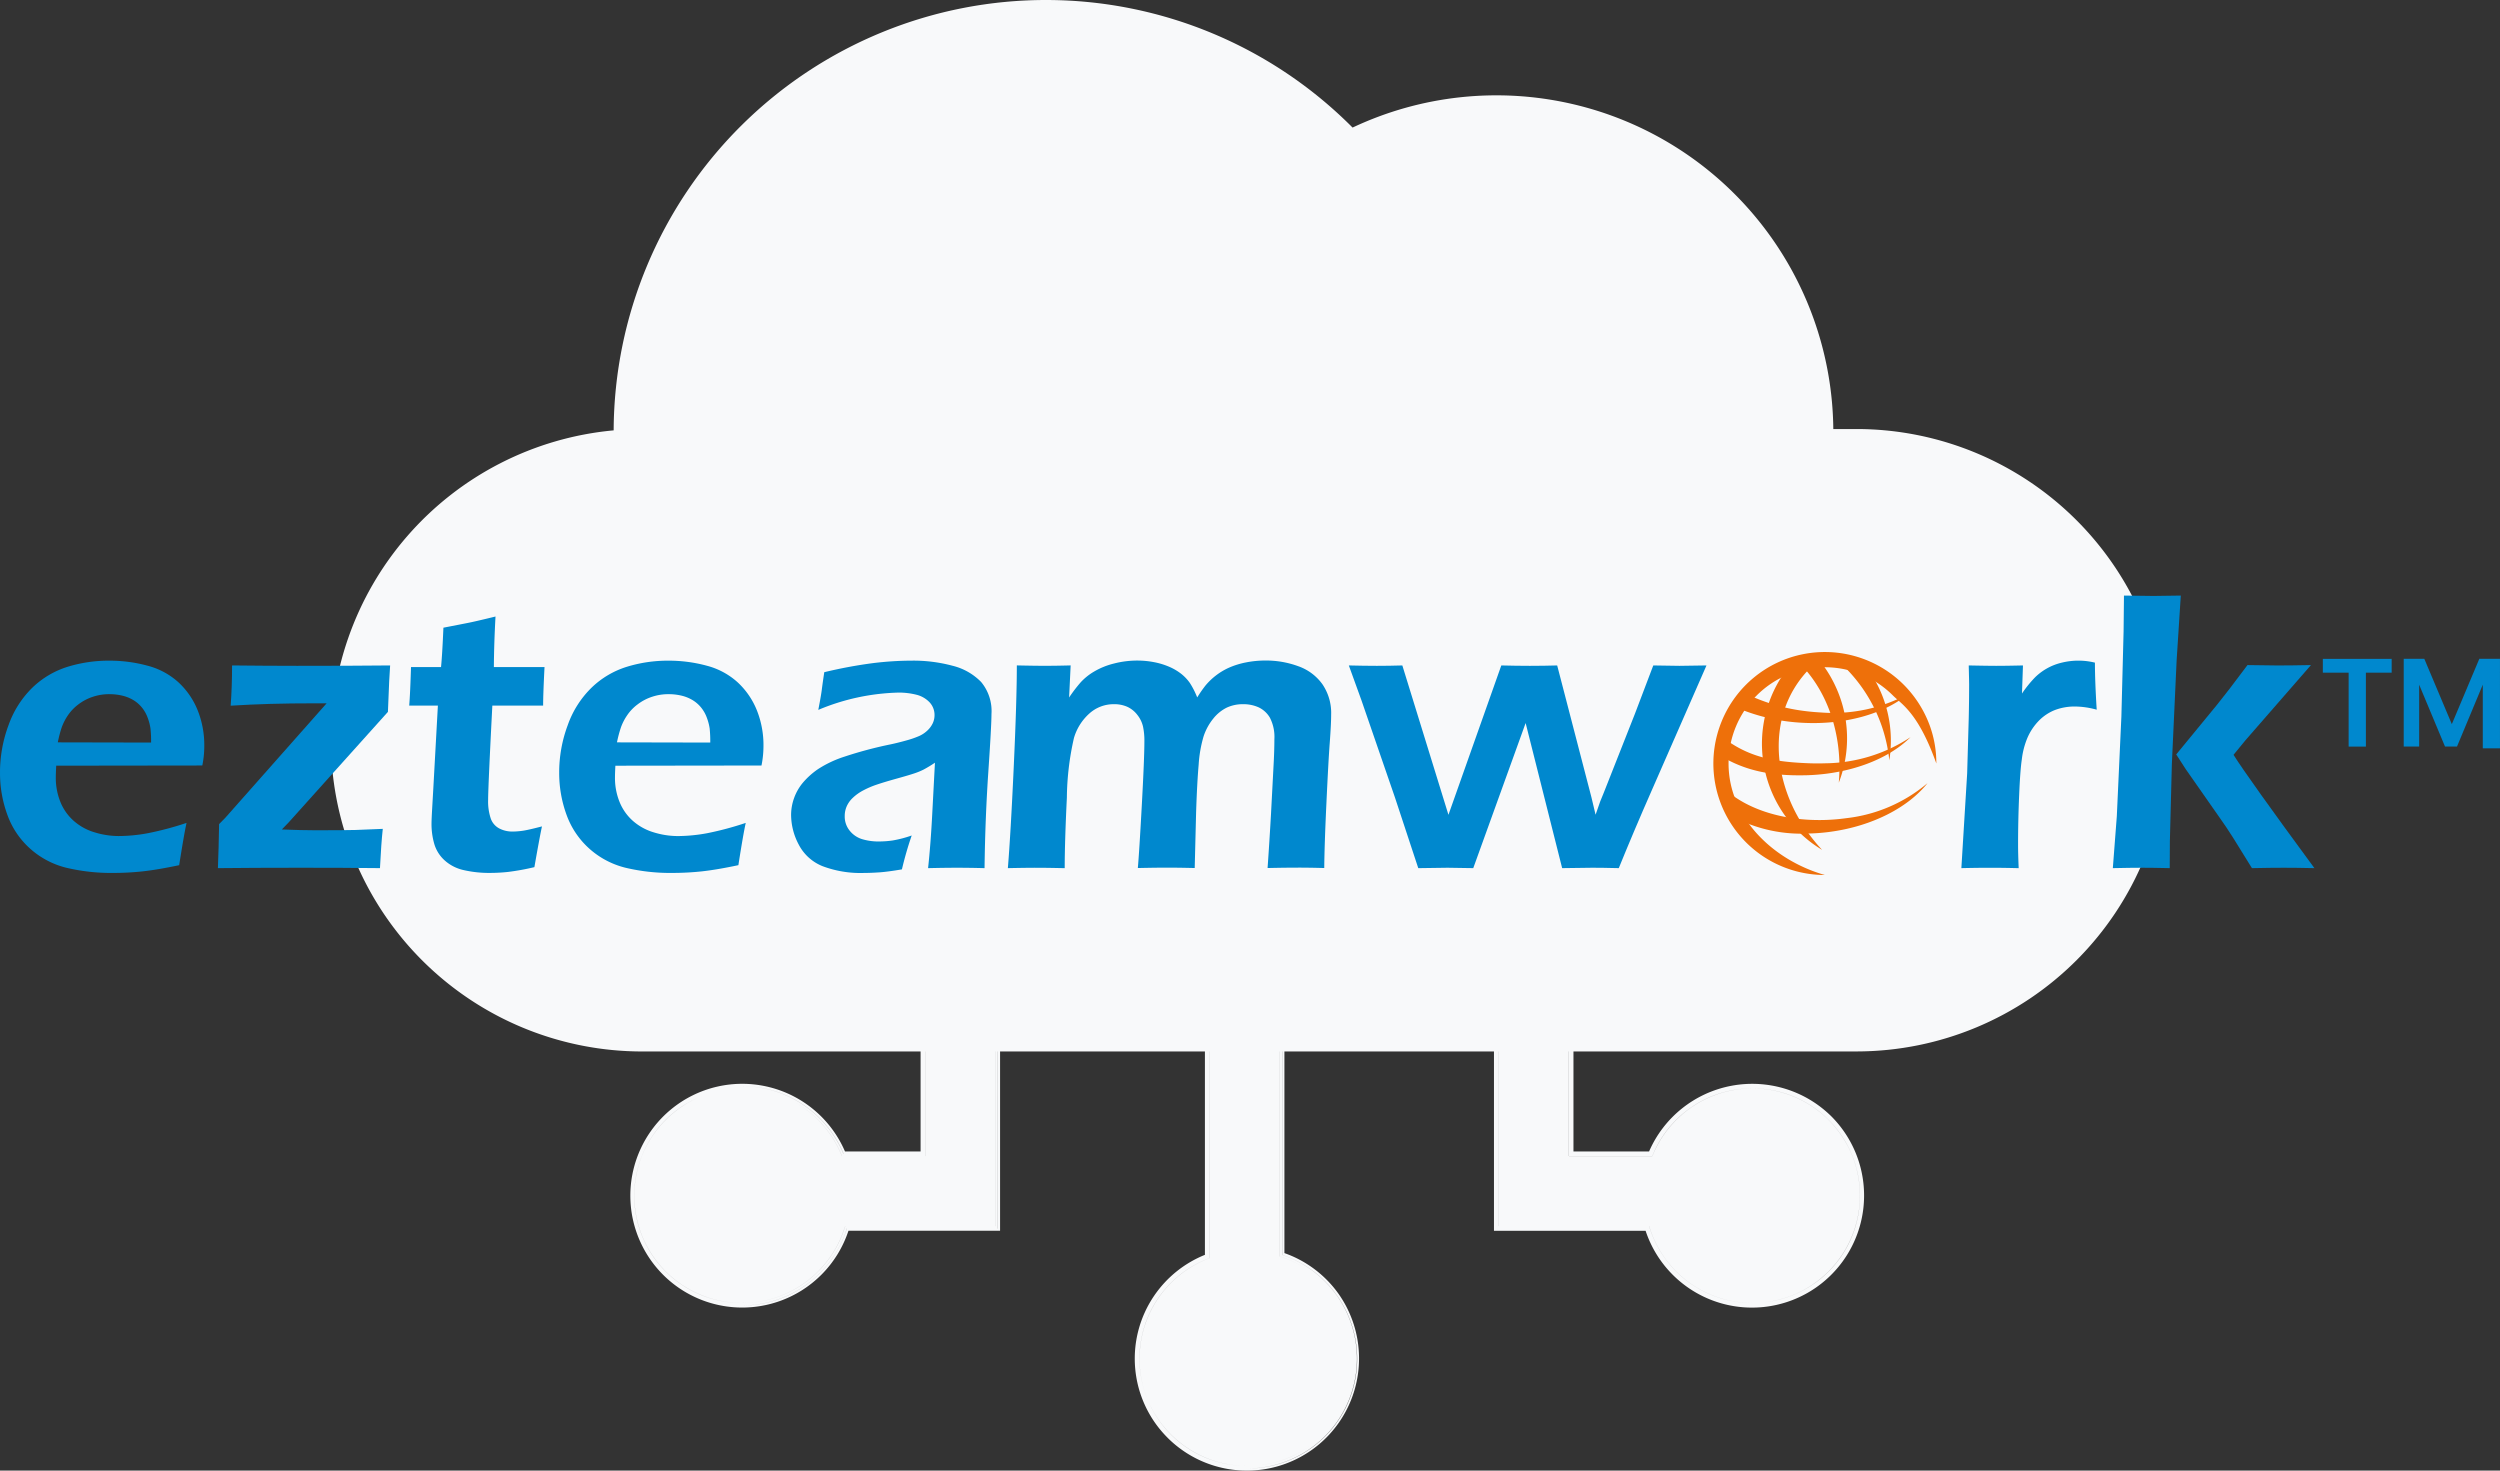
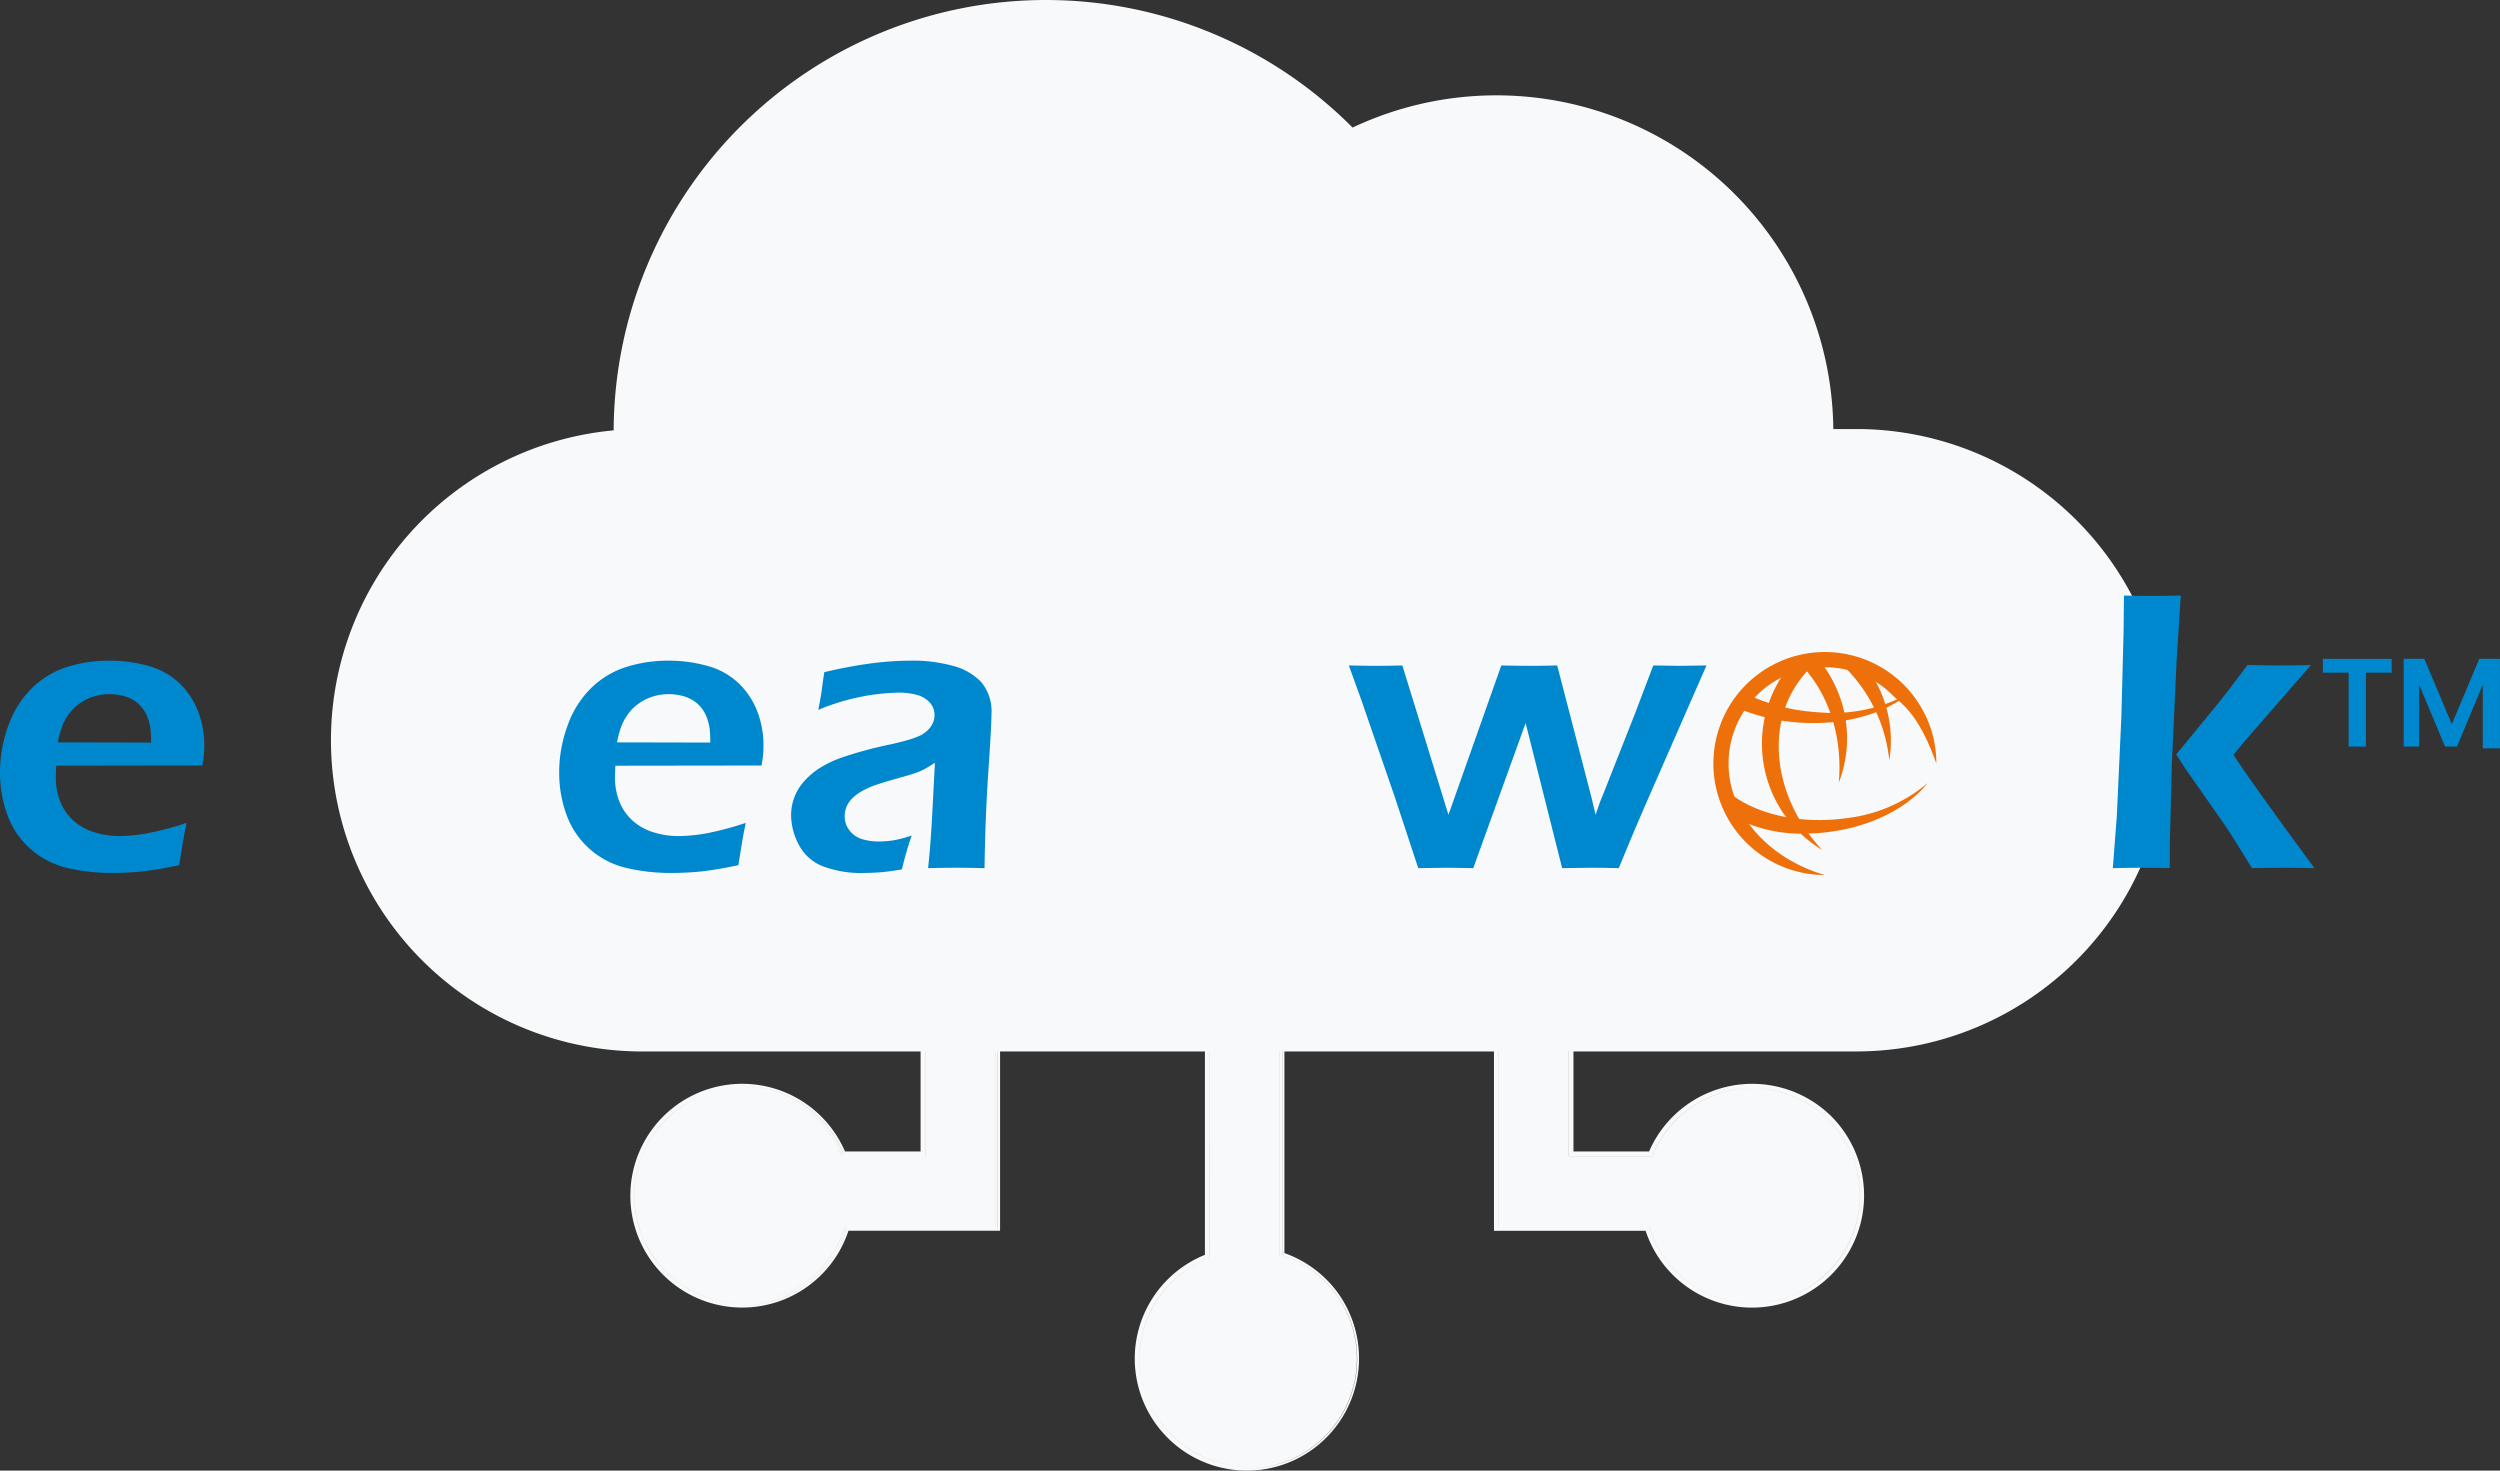
<svg xmlns="http://www.w3.org/2000/svg" width="340" height="200" viewBox="0 0 340 200">
  <rect x="0" y="0" width="340" height="200" fill="#333333" stroke="none" />
  <g id="组_470" data-name="组 470" transform="translate(-790 -1999)">
    <path id="联合_3" data-name="联合 3" d="M105.8,195.541a15.194,15.194,0,0,1-1.8-19.371,15.254,15.254,0,0,1,6.869-5.511V143H83.009v24.383H62.39a15.215,15.215,0,1,1-.472-10.784H72.2V143H34.322a42.324,42.324,0,0,1-3.865-84.47A58.792,58.792,0,0,1,130.95,17.35a45.824,45.824,0,0,1,65.38,41h3.348a42.323,42.323,0,0,1,0,84.645H160.991V156.6h10.283A15.3,15.3,0,0,1,196.1,151.86a15.245,15.245,0,1,1-25.3,15.526h-20.62V143h-28.5V170.42A15.242,15.242,0,0,1,129,175.9a15.253,15.253,0,0,1-23.2,19.644Zm15.583-24.873.209.077a14.759,14.759,0,0,1,4.01,2.145,15.036,15.036,0,0,1,3.153,3.219,14.922,14.922,0,0,1-12.15,23.605h.008a14.905,14.905,0,0,0,12.157-23.605,14.9,14.9,0,0,0-7.163-5.364l-.209-.077V143h-.015Zm-9.872.424-.4.162a14.6,14.6,0,0,0-6.582,5.28,14.58,14.58,0,0,0,6.373,21.69,14.648,14.648,0,0,0,5.7,1.143,14.632,14.632,0,0,1-13.481-8.908,14.592,14.592,0,0,1,1.418-13.925,14.611,14.611,0,0,1,6.582-5.28l.4-.162V143h-.007Zm9.546-.216.427.147a14.583,14.583,0,0,1,.821,27.2,14.344,14.344,0,0,1-3.968,1.044,14.322,14.322,0,0,0,3.975-1.044,14.59,14.59,0,0,0-.82-27.2l-.427-.147V143h-.008ZM62.1,167.308a14.694,14.694,0,0,1-2.114,4.108A14.937,14.937,0,0,1,47.9,177.544h.007a14.864,14.864,0,0,0,8.851-2.886,14.926,14.926,0,0,0,5.35-7.349l.071-.216h-.016Zm123.228-19.6,0,0h.008a14.913,14.913,0,1,1-.008,29.825h.009a14.971,14.971,0,0,0,13.783-9.109,14.93,14.93,0,0,0-13.783-20.718h0Zm-13.91,19.475a14.61,14.61,0,0,0,2.075,4.022,14.621,14.621,0,0,0,11.823,6,14.638,14.638,0,0,1-13.891-10.02l-.147-.432h-.008Zm-109.62,0a14.259,14.259,0,0,1-2.075,4.022,14.621,14.621,0,0,1-11.82,6,14.621,14.621,0,0,0,11.828-6,14.282,14.282,0,0,0,2.075-4.022l.147-.432h-.006ZM42.2,149.169a14.557,14.557,0,0,0-8.936,13.447,14.512,14.512,0,0,0,4.282,10.32A14.6,14.6,0,0,0,47.894,177.2a14.628,14.628,0,0,1-13.48-8.908,14.659,14.659,0,0,1,0-11.363,14.653,14.653,0,0,1,26.924-.092l.163.385h.006l-.162-.385A14.638,14.638,0,0,0,47.9,148.026h-.008A14.511,14.511,0,0,0,42.2,149.169Zm148.816,0a14.65,14.65,0,0,1,7.79,7.765A14.6,14.6,0,0,1,187.053,177.1a14.347,14.347,0,0,0,3.965-1.043,14.552,14.552,0,0,0,8.936-13.446,14.5,14.5,0,0,0-4.282-10.321,14.6,14.6,0,0,0-10.353-4.269h0A14.668,14.668,0,0,1,191.012,149.169ZM82.692,167.092h.015V143h-.014Zm67.839-.006h0Zm.292-.333h.008V143h-.008Zm-68.441,0h.007V143h-.007Zm78-9.525h11.328l-.008-.015h-11.32Zm16.795-6.739a14.514,14.514,0,0,0-5.3,6.353l-.163.385h.008l.163-.385a14.638,14.638,0,0,1,13.437-8.816h0A14.571,14.571,0,0,0,177.174,150.489ZM72.835,157.227h.008V143h-.008Zm87.529-.015h.015V143h-.015ZM47.9,147.718a14.958,14.958,0,0,1,13.728,9.008l.085.193h.015l-.085-.193a14.958,14.958,0,0,0-13.737-9.009H47.9Z" transform="translate(843 1999)" fill="#f8f9fa" />
    <g id="组_469" data-name="组 469" transform="translate(747.813 1324.639)">
      <g id="组_466" data-name="组 466" transform="translate(42.187 755.361)">
        <path id="路径_1700" data-name="路径 1700" d="M321.855,49.979q-.35,1.6-1,5.749-2.929.618-4.934.839a37.472,37.472,0,0,1-4.039.216,26.219,26.219,0,0,1-6.357-.7,11.486,11.486,0,0,1-4.922-2.586,11.265,11.265,0,0,1-3.116-4.618,16.512,16.512,0,0,1-1-5.741,18.4,18.4,0,0,1,1.163-6.46,13.352,13.352,0,0,1,3.266-5.118,12.076,12.076,0,0,1,4.784-2.817,18.954,18.954,0,0,1,5.614-.827,19.672,19.672,0,0,1,5.258.689,9.966,9.966,0,0,1,4.188,2.26,10.532,10.532,0,0,1,2.6,3.776,12.766,12.766,0,0,1,.908,4.909A13.116,13.116,0,0,1,324,42.172l-19.868.027q-.055,1-.057,1.6a8.676,8.676,0,0,0,.626,3.334,6.833,6.833,0,0,0,1.818,2.574,7.5,7.5,0,0,0,2.846,1.56,11.168,11.168,0,0,0,3.251.5,22.3,22.3,0,0,0,4.053-.4A42.727,42.727,0,0,0,321.855,49.979ZM304.347,39.026l12.687.027a16.2,16.2,0,0,0-.083-1.916,7.039,7.039,0,0,0-.366-1.418,4.824,4.824,0,0,0-.773-1.4,4.508,4.508,0,0,0-1.138-1.011,5.224,5.224,0,0,0-1.506-.623,7.5,7.5,0,0,0-1.828-.213,6.99,6.99,0,0,0-2.208.351,6.631,6.631,0,0,0-1.968,1.026,6.193,6.193,0,0,0-1.45,1.511,7.376,7.376,0,0,0-.827,1.607A16.411,16.411,0,0,0,304.347,39.026Z" transform="translate(-296.486 -19.065)" fill="#0088ce" />
-         <path id="路径_1701" data-name="路径 1701" d="M308.565,55.746q.107-2.657.162-5.991c.707-.7,1.165-1.192,1.381-1.465L323.35,33.328h-1.408q-3.6,0-6.32.081t-5.322.243q.191-2.6.189-5.474,4.718.052,8.84.054,7.453,0,12.658-.054-.107,1.137-.3,6.315L318.178,49.538l-.92.947q2.7.11,4.546.11,3.986,0,5.484-.042t3.7-.15q-.221,2.035-.383,5.341-4.766-.055-10.788-.054Q313.392,55.692,308.565,55.746Z" transform="translate(-278.929 -18.678)" fill="#0088ce" />
-         <path id="路径_1702" data-name="路径 1702" d="M337.269,54.037q-.324,1.493-1.03,5.541a32.6,32.6,0,0,1-3.577.651,23.5,23.5,0,0,1-2.439.135,15.442,15.442,0,0,1-3.592-.381,5.681,5.681,0,0,1-2.618-1.342,4.879,4.879,0,0,1-1.4-2.254,9.712,9.712,0,0,1-.366-2.677c0-.236.01-.551.027-.951s.091-1.684.216-3.854l.623-11.3h-3.9q.136-1.626.245-5.241h4.083q.162-1.574.324-5.351l3.2-.624q1-.188,3.884-.895-.2,3.665-.223,6.871h6.889q-.188,3.665-.189,5.241H330.52q-.57,11.054-.572,12.792A7.294,7.294,0,0,0,330.316,53a2.423,2.423,0,0,0,1.178,1.332,3.837,3.837,0,0,0,1.735.406,10,10,0,0,0,1.423-.108Q335.4,54.524,337.269,54.037Z" transform="translate(-263.561 -22.647)" fill="#0088ce" />
        <path id="路径_1703" data-name="路径 1703" d="M352.917,49.979q-.353,1.6-1,5.749-2.929.618-4.934.839a37.55,37.55,0,0,1-4.041.216,26.2,26.2,0,0,1-6.355-.7,11.472,11.472,0,0,1-4.922-2.586,11.3,11.3,0,0,1-3.118-4.618,16.568,16.568,0,0,1-1-5.741,18.346,18.346,0,0,1,1.165-6.46,13.3,13.3,0,0,1,3.266-5.118,12.042,12.042,0,0,1,4.784-2.817,18.925,18.925,0,0,1,5.611-.827,19.691,19.691,0,0,1,5.26.689,9.981,9.981,0,0,1,4.188,2.26,10.525,10.525,0,0,1,2.6,3.776,12.763,12.763,0,0,1,.908,4.909,13.283,13.283,0,0,1-.27,2.625l-19.871.027c-.034.67-.054,1.2-.054,1.6a8.677,8.677,0,0,0,.626,3.334,6.854,6.854,0,0,0,1.816,2.574,7.52,7.52,0,0,0,2.846,1.56,11.18,11.18,0,0,0,3.251.5,22.327,22.327,0,0,0,4.056-.4A42.85,42.85,0,0,0,352.917,49.979ZM335.406,39.026l12.687.027a16.893,16.893,0,0,0-.081-1.916,7.058,7.058,0,0,0-.368-1.418,4.767,4.767,0,0,0-.773-1.4,4.469,4.469,0,0,0-1.138-1.011,5.238,5.238,0,0,0-1.5-.623,7.526,7.526,0,0,0-1.828-.213,6.994,6.994,0,0,0-2.211.351,6.62,6.62,0,0,0-1.965,1.026,6.1,6.1,0,0,0-1.45,1.511,7.168,7.168,0,0,0-.827,1.607A16.369,16.369,0,0,0,335.406,39.026Z" transform="translate(-251.497 -19.065)" fill="#0088ce" />
        <path id="路径_1704" data-name="路径 1704" d="M343.273,34.61q.379-1.954.476-2.741t.336-2.385a62.971,62.971,0,0,1,6.507-1.219,43.844,43.844,0,0,1,5.447-.353,20.458,20.458,0,0,1,5.479.692,8.143,8.143,0,0,1,3.9,2.211,6.181,6.181,0,0,1,1.408,4.365q0,1.542-.429,7.873t-.513,13.08q-2.061-.055-3.8-.054-1.656,0-3.879.054.357-3.279.577-7.591l.356-6.75a17.523,17.523,0,0,1-1.573.95,9.46,9.46,0,0,1-1.224.5q-.677.232-2.385.707t-2.741.827a12.11,12.11,0,0,0-1.86.8,6.26,6.26,0,0,0-1.4,1.006,3.558,3.558,0,0,0-.827,1.165,3.29,3.29,0,0,0-.26,1.313,3.042,3.042,0,0,0,.667,1.968,3.466,3.466,0,0,0,1.663,1.151,7.7,7.7,0,0,0,2.36.326,13.038,13.038,0,0,0,1.828-.137,15.714,15.714,0,0,0,2.591-.677,46.739,46.739,0,0,0-1.33,4.608q-1.921.328-3.062.407t-2.115.081a14.635,14.635,0,0,1-5.611-.92,6.263,6.263,0,0,1-3.241-2.929,8.682,8.682,0,0,1-1.043-4.038,6.767,6.767,0,0,1,.407-2.3,6.874,6.874,0,0,1,1.195-2.088,10.5,10.5,0,0,1,2.034-1.83,15.084,15.084,0,0,1,3.607-1.708,54.515,54.515,0,0,1,6.239-1.666q1.03-.217,2.145-.53a12.97,12.97,0,0,0,1.774-.608,3.962,3.962,0,0,0,1.153-.773,3.239,3.239,0,0,0,.719-.989,2.6,2.6,0,0,0,.233-1.06,2.51,2.51,0,0,0-.694-1.789,3.692,3.692,0,0,0-1.789-1.016,9.732,9.732,0,0,0-2.429-.285A29.886,29.886,0,0,0,343.273,34.61Z" transform="translate(-231.985 -19.065)" fill="#0088ce" />
-         <path id="路径_1705" data-name="路径 1705" d="M352.473,56.132q.379-4.608.8-13.772t.42-13.8q2.3.052,3.739.054,1.652,0,3.58-.054l-.209,4.365a19.78,19.78,0,0,1,1.585-2.076,7.875,7.875,0,0,1,1.857-1.477,10.026,10.026,0,0,1,2.667-1.07,12.63,12.63,0,0,1,3.16-.4,11.946,11.946,0,0,1,2.355.231,9.824,9.824,0,0,1,2.073.65,7.317,7.317,0,0,1,1.6.964,5.976,5.976,0,0,1,1.124,1.2,11.075,11.075,0,0,1,1,1.968,18.08,18.08,0,0,1,1.1-1.587,8.929,8.929,0,0,1,3.212-2.454,10.922,10.922,0,0,1,2.316-.719,13.588,13.588,0,0,1,2.669-.258,12.7,12.7,0,0,1,4.446.773,6.816,6.816,0,0,1,3.278,2.441,6.922,6.922,0,0,1,1.195,4.134q0,1.3-.189,3.82t-.454,8.229q-.269,5.7-.294,8.823-1.984-.055-3.5-.054c-1.192,0-2.6.017-4.208.054q.247-3.5.464-7.319l.326-6.207q.136-2.359.135-3.987a5.7,5.7,0,0,0-.608-2.929,3.51,3.51,0,0,0-1.548-1.418,5.072,5.072,0,0,0-2.1-.422,5.189,5.189,0,0,0-2.211.461,5.419,5.419,0,0,0-1.845,1.5,7.586,7.586,0,0,0-1.315,2.412,17.4,17.4,0,0,0-.672,3.854q-.217,2.48-.348,6.519l-.189,7.537c-1.5-.037-2.75-.054-3.744-.054s-2.326.017-3.99.054q.188-2.087.54-8.538t.351-8.7a9.106,9.106,0,0,0-.191-2.019,3.985,3.985,0,0,0-.77-1.573,3.6,3.6,0,0,0-1.369-1.1,4.379,4.379,0,0,0-1.813-.353A4.926,4.926,0,0,0,363.56,35.1a7.156,7.156,0,0,0-2.1,3.334,38.026,38.026,0,0,0-.962,8.119q-.294,6.032-.294,9.583-2.492-.055-3.759-.054Q355.012,56.078,352.473,56.132Z" transform="translate(-215.404 -19.065)" fill="#0088ce" />
        <path id="路径_1706" data-name="路径 1706" d="M380.86,55.746l-3.175-9.623-4.561-13.229-1.708-4.716q2.083.052,3.815.054,1.649,0,3.462-.054l6.271,20.315,7.189-20.315q2.035.052,3.881.054c1.305,0,2.542-.02,3.719-.054l4.654,17.916q.081.409.569,2.387l.623-1.789q.029-.055.518-1.273l4.205-10.656,2.5-6.585q2.061.052,3.548.054c.815,0,2.041-.02,3.688-.054L412.6,45.2q-2.411,5.476-4.47,10.545-2.278-.055-3.58-.054c-.9,0-2.279.017-4.122.054l-4.966-19.734q-.4,1.056-1.624,4.5l-5.5,15.234q-2.3-.055-3.5-.054Q383.512,55.692,380.86,55.746Z" transform="translate(-187.976 -18.678)" fill="#0088ce" />
-         <path id="路径_1707" data-name="路径 1707" d="M405.422,56.132l.788-12.876.213-7.481q.055-2.308.056-4.637,0-.4-.056-2.574,2.521.052,3.715.054,1.384,0,3.661-.054l-.133,3.82a16.09,16.09,0,0,1,1.759-2.181,7.7,7.7,0,0,1,3.661-2.019,9.428,9.428,0,0,1,4.5,0q0,2.521.243,6.4a11.244,11.244,0,0,0-2.9-.432,7.539,7.539,0,0,0-2.777.474,6.349,6.349,0,0,0-2.171,1.435,7.71,7.71,0,0,0-1.585,2.373,10.742,10.742,0,0,0-.758,2.954q-.213,1.413-.358,4.826t-.145,6.723q0,1.277.081,3.2-2.065-.055-3.773-.054Q407.759,56.078,405.422,56.132Z" transform="translate(-138.676 -19.065)" fill="#0088ce" />
        <path id="路径_1708" data-name="路径 1708" d="M413.862,61.4l.542-7.062.621-13.55.3-11.6q.051-3.149.051-4.859c1.894.034,3.234.052,4.029.052.94,0,2.171-.017,3.7-.052l-.567,8.824-.648,14.067-.27,10.51L421.6,61.4q-2.407-.055-3.786-.054C416.767,61.347,415.447,61.364,413.862,61.4Zm8.622-15.465,5.525-6.727q.707-.87,1.686-2.143t2.478-3.281q2.815.052,4.117.054,1.785,0,4.517-.054l-8.931,10.252-1.6,1.954q1.984,3.152,11,15.411c-1.629-.037-3.025-.054-4.181-.054s-2.6.017-4.316.054q-1.575-2.581-2.566-4.144t-1.833-2.733l-4.615-6.6Q423.568,47.646,422.484,45.936Z" transform="translate(-126.517 -24.333)" fill="#0088ce" />
        <path id="logo_ezteamwork" data-name="logo ezteamwork" d="M435.1,29.716h-3.744V39.773H429.01V29.716H425.5V27.842h9.36v1.874Zm14.5,10.29h-2.346V31.348l-3.506,8.413h-1.632L438.6,31.348v8.416H436.5V27.829H439.3l3.742,8.889,3.742-8.892h2.807V40Z" transform="translate(-109.595 -19.232)" fill="#0088ce" />
      </g>
      <g id="组_450" data-name="组 450" transform="translate(275.203 763.036)">
        <path id="路径_1444" data-name="路径 1444" d="M406.817,57.759h0a15.162,15.162,0,1,1,10.722-25.885l0,0a15.366,15.366,0,0,1,3.553,5.582,14.906,14.906,0,0,1,.888,5.138c-2.456-6.9-4.711-8.052-5.911-9.255A13.089,13.089,0,0,0,393.722,42.6C393.722,49.817,399.6,55.691,406.817,57.759Z" transform="translate(-391.654 -27.434)" fill="#ee700a" />
        <path id="减去_62" data-name="减去 62" d="M402.511,53.19a16.833,16.833,0,0,1-5.756-23.1,17.139,17.139,0,0,1,1.131-1.656l-.027.086,3.312-.3a14.57,14.57,0,0,0-2.451,3.055c-3.84,6.394-2.282,15.408,3.8,21.915Z" transform="translate(-387.74 -26.295)" fill="#ee700a" />
        <path id="路径_1456" data-name="路径 1456" d="M405.926,42.008a16.721,16.721,0,0,0-3.006-12.528c-.164-.221-.329-.437-.638-.819-.844-1.055-.873-.478-1.857-.768-1.271-.4-3.052-.7-1.56.51a20.837,20.837,0,0,1,7.061,13.6Z" transform="translate(-381.997 -27.275)" fill="#ee700a" />
        <path id="路径_1454" data-name="路径 1454" d="M396.285,27.92h0l3.342.3a16.959,16.959,0,0,1,2.014,3.4,16.723,16.723,0,0,1,.341,12.878c.572-6.512-1.556-12.712-5.695-16.583Z" transform="translate(-384.923 -26.729)" fill="#ee700a" />
        <path id="减去_61" data-name="减去 61" d="M403.663,41.559a19.893,19.893,0,0,1-10.894-2.684l-.545-3.511c.11.1.231.213.361.326,3.052,2.655,7.829,4.122,13.1,4.029.474-.007.957-.029,1.433-.064.6-.039,1.207-.106,1.806-.189A20.647,20.647,0,0,0,419.955,34.7c-2.667,3.359-7.554,5.827-13.072,6.6l-.395.054A26.508,26.508,0,0,1,403.663,41.559Z" transform="translate(-390.824 -16.872)" fill="#ee700a" />
-         <path id="路径_1455" data-name="路径 1455" d="M404.27,37.323c-.164.007-.324.012-.491.012-4.625.081-8.065-.635-11.372-2.623-1-.6-.393-1.219-.393-1.219s.753-1.195,1.524-.687c3.2,2.157,6.436,2.745,11.058,2.9.648.022,1.3.022,1.951,0a21.436,21.436,0,0,0,11.661-3.555C415.156,35.191,409.945,37.124,404.27,37.323Z" transform="translate(-391.394 -20.571)" fill="#ee700a" />
        <path id="路径_1457" data-name="路径 1457" d="M401.971,33.7c-.164-.01-.326-.017-.491-.029a26.128,26.128,0,0,1-8.438-2c-.415-.177.454-.341.591-.927.066-.461-.115-1.347.891-.856a25.572,25.572,0,0,0,7.913,2.235c.643.079,1.3.135,1.943.169a21.459,21.459,0,0,0,11.936-2.532C413.007,32.523,407.644,33.995,401.971,33.7Z" transform="translate(-389.797 -24.074)" fill="#ee700a" />
      </g>
    </g>
  </g>
</svg>